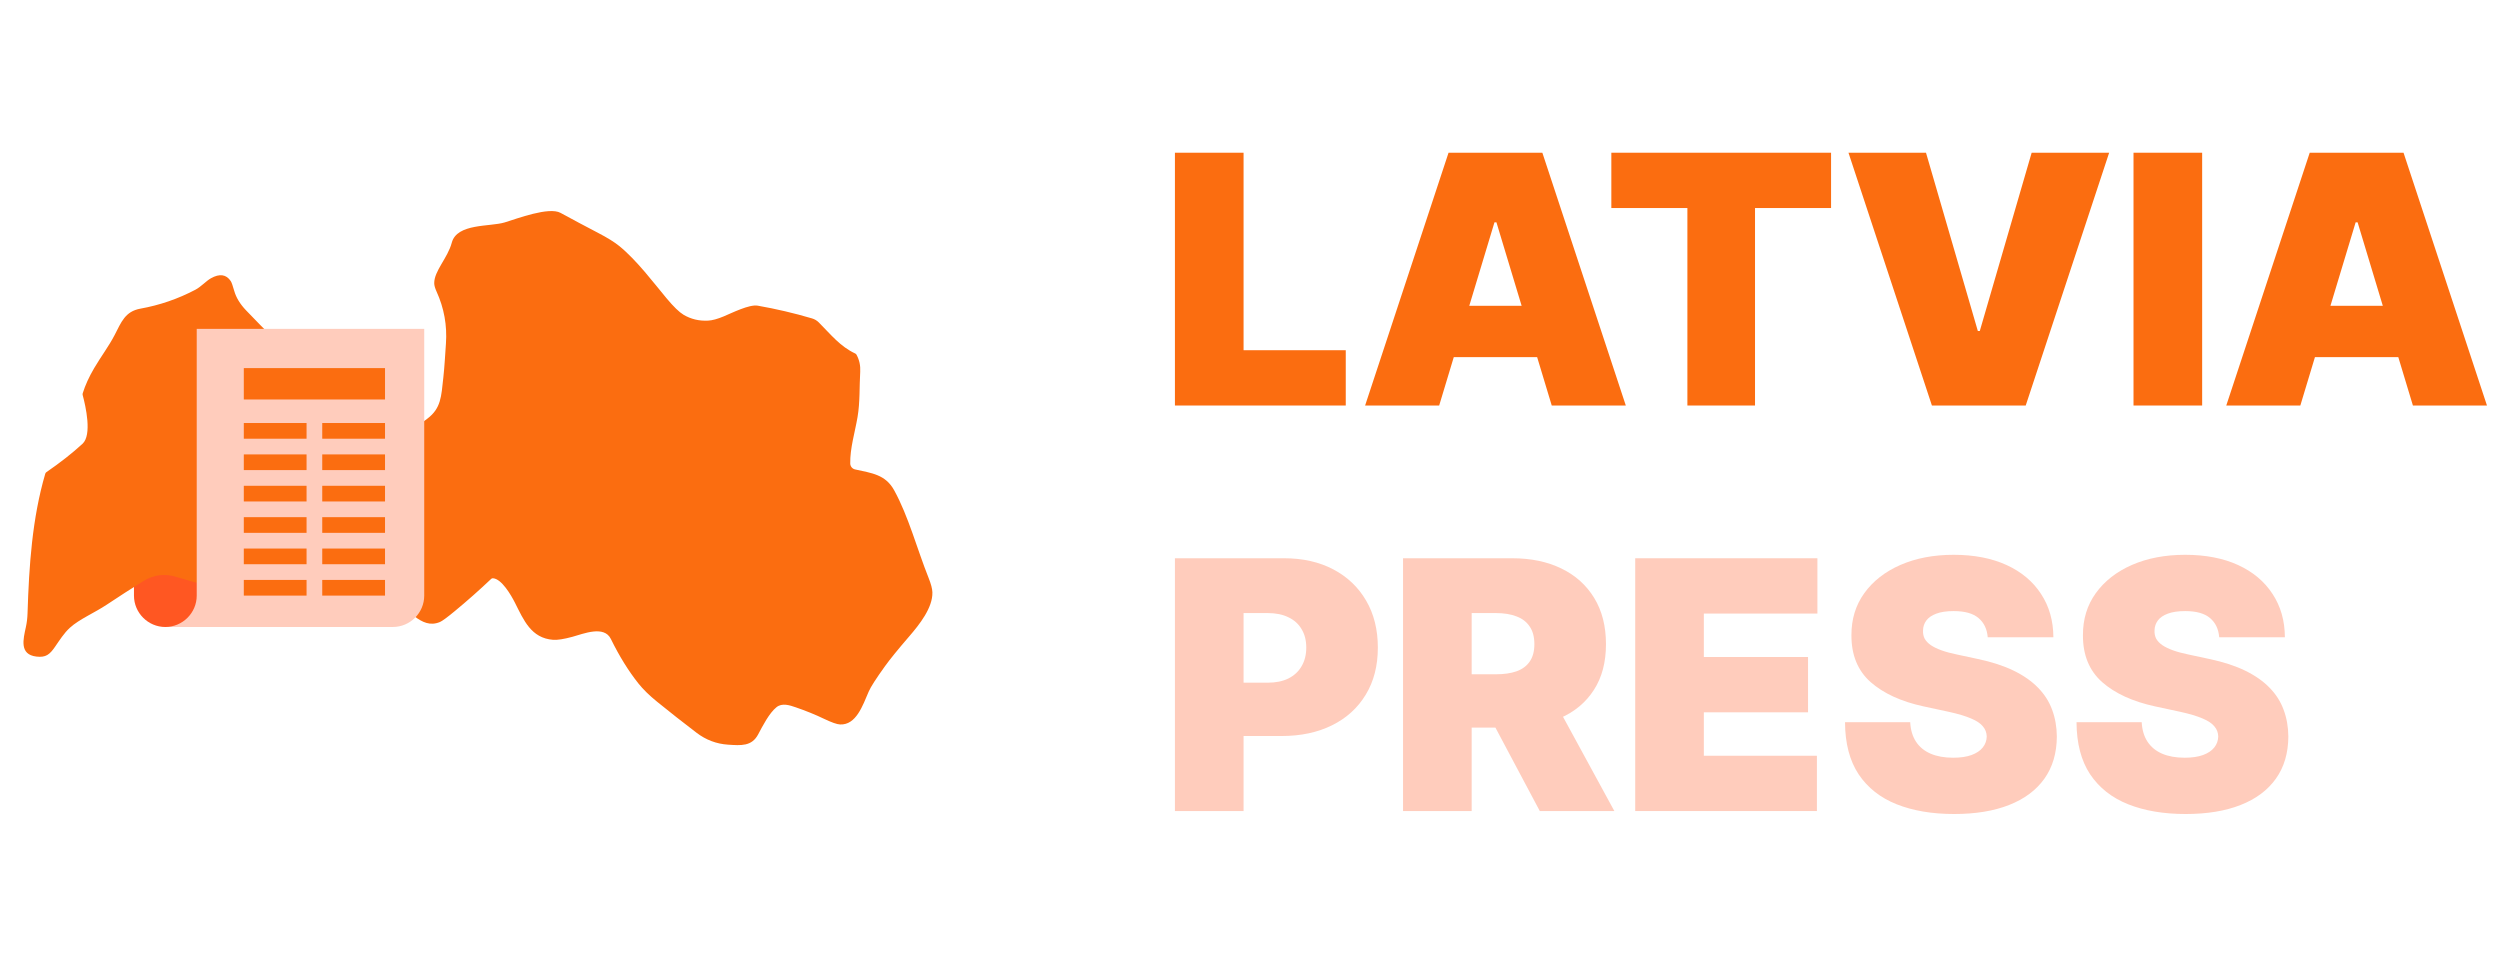
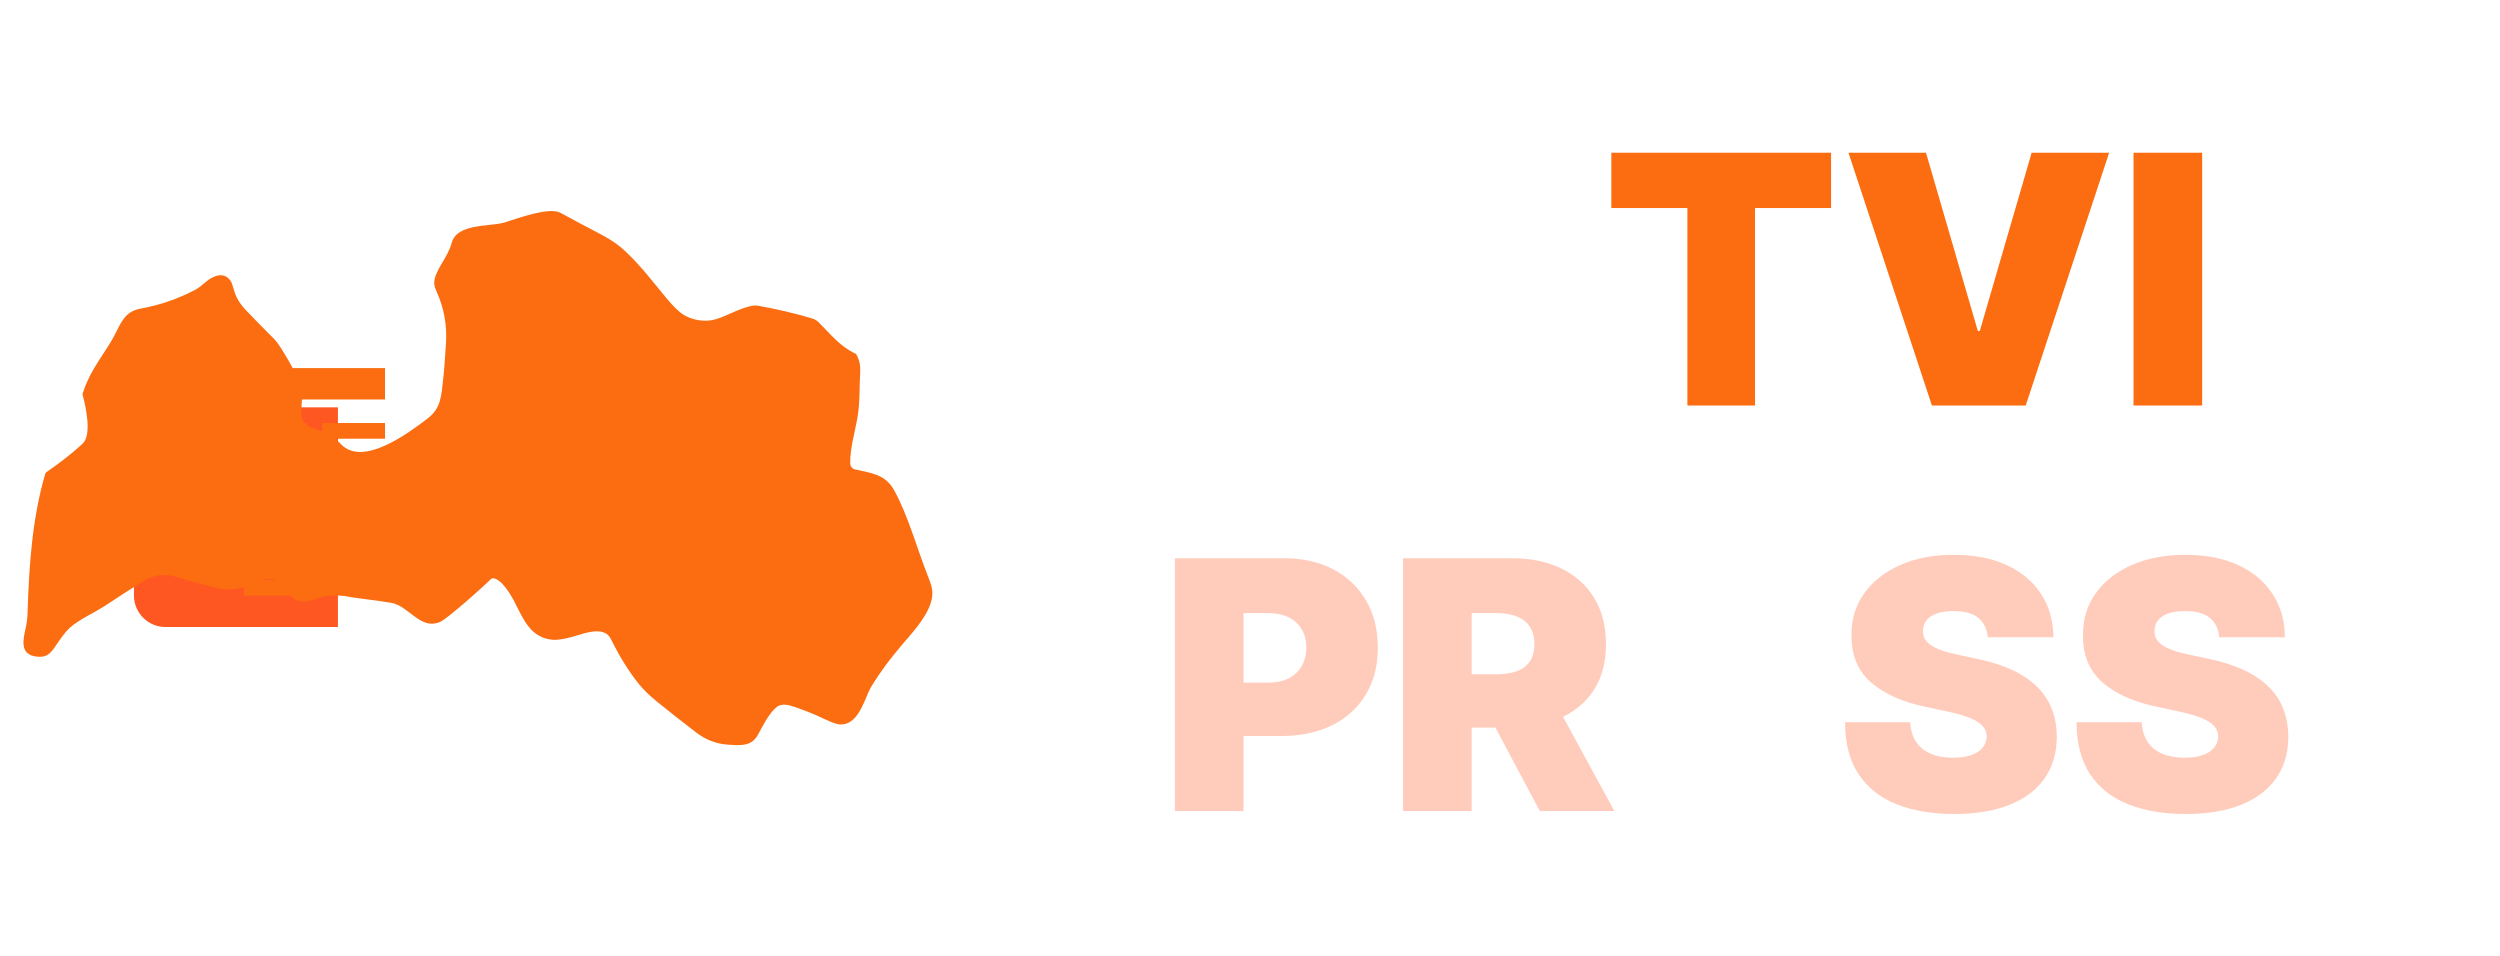
<svg xmlns="http://www.w3.org/2000/svg" width="136" height="52" viewBox="0 0 136 52" fill="none">
  <path d="M120.725 34.667C120.689 34.219 120.522 33.87 120.222 33.619C119.926 33.368 119.476 33.243 118.872 33.243C118.487 33.243 118.171 33.29 117.925 33.384C117.683 33.474 117.504 33.597 117.388 33.754C117.272 33.91 117.211 34.089 117.207 34.291C117.198 34.456 117.227 34.606 117.294 34.741C117.366 34.87 117.478 34.989 117.63 35.096C117.782 35.199 117.977 35.293 118.214 35.379C118.451 35.464 118.733 35.54 119.06 35.607L120.188 35.849C120.949 36.01 121.6 36.222 122.142 36.486C122.684 36.751 123.127 37.062 123.472 37.42C123.816 37.773 124.069 38.172 124.23 38.615C124.396 39.058 124.481 39.542 124.486 40.065C124.481 40.97 124.255 41.735 123.807 42.362C123.36 42.989 122.72 43.465 121.887 43.792C121.059 44.119 120.063 44.282 118.899 44.282C117.704 44.282 116.661 44.106 115.77 43.752C114.883 43.398 114.194 42.854 113.702 42.12C113.214 41.382 112.967 40.437 112.963 39.286H116.508C116.531 39.707 116.636 40.061 116.824 40.347C117.012 40.634 117.276 40.851 117.616 40.999C117.961 41.147 118.371 41.22 118.845 41.22C119.244 41.22 119.577 41.171 119.846 41.073C120.114 40.974 120.318 40.838 120.457 40.663C120.595 40.489 120.667 40.289 120.672 40.065C120.667 39.855 120.598 39.672 120.463 39.515C120.334 39.354 120.119 39.21 119.819 39.085C119.519 38.955 119.114 38.834 118.603 38.722L117.234 38.427C116.016 38.163 115.056 37.722 114.353 37.104C113.655 36.482 113.308 35.634 113.312 34.559C113.308 33.686 113.54 32.923 114.01 32.27C114.485 31.611 115.141 31.099 115.978 30.732C116.819 30.365 117.784 30.181 118.872 30.181C119.982 30.181 120.942 30.367 121.753 30.738C122.563 31.11 123.187 31.634 123.626 32.31C124.069 32.981 124.293 33.767 124.298 34.667H120.725Z" fill="#FFCCBC" />
  <path d="M108.132 34.667C108.096 34.219 107.928 33.87 107.628 33.619C107.332 33.368 106.883 33.243 106.278 33.243C105.893 33.243 105.578 33.29 105.331 33.384C105.09 33.474 104.911 33.597 104.794 33.754C104.678 33.91 104.617 34.089 104.613 34.291C104.604 34.456 104.633 34.606 104.7 34.741C104.772 34.87 104.884 34.989 105.036 35.096C105.188 35.199 105.383 35.293 105.62 35.379C105.857 35.464 106.139 35.54 106.466 35.607L107.594 35.849C108.355 36.01 109.007 36.222 109.548 36.486C110.09 36.751 110.533 37.062 110.878 37.42C111.223 37.773 111.476 38.172 111.637 38.615C111.802 39.058 111.887 39.542 111.892 40.065C111.887 40.97 111.661 41.735 111.214 42.362C110.766 42.989 110.126 43.465 109.293 43.792C108.465 44.119 107.469 44.282 106.305 44.282C105.11 44.282 104.067 44.106 103.176 43.752C102.29 43.398 101.6 42.854 101.108 42.12C100.62 41.382 100.374 40.437 100.369 39.286H103.915C103.937 39.707 104.042 40.061 104.23 40.347C104.418 40.634 104.682 40.851 105.023 40.999C105.367 41.147 105.777 41.22 106.251 41.22C106.65 41.22 106.983 41.171 107.252 41.073C107.52 40.974 107.724 40.838 107.863 40.663C108.002 40.489 108.073 40.289 108.078 40.065C108.073 39.855 108.004 39.672 107.87 39.515C107.74 39.354 107.525 39.21 107.225 39.085C106.925 38.955 106.52 38.834 106.01 38.722L104.64 38.427C103.422 38.163 102.462 37.722 101.759 37.104C101.061 36.482 100.714 35.634 100.718 34.559C100.714 33.686 100.947 32.923 101.417 32.27C101.891 31.611 102.547 31.099 103.384 30.732C104.226 30.365 105.19 30.181 106.278 30.181C107.388 30.181 108.349 30.367 109.159 30.738C109.969 31.11 110.594 31.634 111.032 32.31C111.476 32.981 111.699 33.767 111.704 34.667H108.132Z" fill="#FFCCBC" />
-   <path d="M88.956 44.121V30.369H98.867V33.378H92.689V35.741H98.357V38.75H92.689V41.113H98.84V44.121H88.956Z" fill="#FFCCBC" />
  <path d="M76.325 44.121V30.369H82.261C83.282 30.369 84.175 30.555 84.94 30.927C85.706 31.298 86.301 31.833 86.727 32.532C87.152 33.23 87.365 34.067 87.365 35.043C87.365 36.028 87.145 36.858 86.706 37.534C86.272 38.21 85.661 38.721 84.873 39.065C84.09 39.41 83.174 39.582 82.127 39.582H78.581V36.681H81.375C81.814 36.681 82.187 36.628 82.496 36.52C82.809 36.408 83.049 36.231 83.215 35.99C83.385 35.748 83.47 35.432 83.47 35.043C83.47 34.649 83.385 34.329 83.215 34.083C83.049 33.832 82.809 33.648 82.496 33.532C82.187 33.411 81.814 33.351 81.375 33.351H80.059V44.121H76.325ZM84.383 37.809L87.821 44.121H83.765L80.408 37.809H84.383Z" fill="#FFCCBC" />
  <path d="M63.916 44.121V30.369H69.852C70.873 30.369 71.766 30.571 72.531 30.974C73.297 31.377 73.892 31.943 74.317 32.673C74.743 33.402 74.955 34.255 74.955 35.231C74.955 36.216 74.736 37.069 74.297 37.789C73.863 38.51 73.252 39.065 72.464 39.455C71.681 39.844 70.765 40.039 69.718 40.039H66.172V37.138H68.966C69.404 37.138 69.778 37.062 70.087 36.91C70.4 36.753 70.64 36.531 70.805 36.245C70.976 35.958 71.061 35.62 71.061 35.231C71.061 34.837 70.976 34.501 70.805 34.224C70.64 33.942 70.4 33.727 70.087 33.579C69.778 33.427 69.404 33.351 68.966 33.351H67.65V44.121H63.916Z" fill="#FFCCBC" />
-   <path d="M125.138 22.06H121.109L125.649 8.308H130.752L135.291 22.06H131.262L128.254 12.095H128.147L125.138 22.06ZM124.386 16.635H131.961V19.428H124.386V16.635Z" fill="#FB6D10" />
  <path d="M119.797 8.308V22.06H116.063V8.308H119.797Z" fill="#FB6D10" />
  <path d="M104.774 8.308L107.594 18.005H107.701L110.522 8.308H114.738L110.199 22.06H105.096L100.557 8.308H104.774Z" fill="#FB6D10" />
  <path d="M87.657 11.317V8.308H99.61V11.317H95.473V22.06H91.794V11.317H87.657Z" fill="#FB6D10" />
-   <path d="M78.291 22.06H74.262L78.801 8.308H83.904L88.444 22.06H84.415L81.406 12.095H81.299L78.291 22.06ZM77.539 16.635H85.113V19.428H77.539V16.635Z" fill="#FB6D10" />
-   <path d="M63.916 22.06V8.308H67.65V19.052H73.209V22.06H63.916Z" fill="#FB6D10" />
  <path d="M18.384 22.159V34.109H8.995C8.056 34.109 7.288 33.34 7.288 32.402V22.159H18.384Z" fill="#FF5722" />
  <path d="M26.719 31.493C26.078 32.101 25.416 32.687 24.733 33.251C24.322 33.591 24.055 33.786 23.933 33.837C22.854 34.288 22.26 32.961 21.275 32.792C20.337 32.629 19.4 32.566 18.474 32.372C17.457 32.16 16.39 33.386 15.641 32.174C15.492 31.932 15.381 31.779 15.308 31.717C14.757 31.242 14.039 31.634 13.449 31.866C12.83 32.11 12.252 32.104 11.627 31.946C10.818 31.741 10.148 31.556 9.615 31.39C8.965 31.188 8.359 31.262 7.796 31.613C7.129 32.028 6.469 32.453 5.815 32.889C5.15 33.334 4.313 33.683 3.8 34.151C3.483 34.442 3.239 34.83 2.996 35.182C2.703 35.608 2.494 35.779 1.982 35.718C1.039 35.607 1.267 34.766 1.407 34.116C1.46 33.875 1.49 33.625 1.498 33.365C1.58 30.752 1.752 28.198 2.462 25.771C2.472 25.736 2.493 25.707 2.522 25.687C3.282 25.164 3.937 24.649 4.488 24.143C5.014 23.661 4.663 22.108 4.499 21.496C4.49 21.463 4.49 21.427 4.5 21.394C4.637 20.956 4.844 20.501 5.122 20.028C5.497 19.39 5.92 18.835 6.231 18.235C6.6 17.522 6.805 16.941 7.64 16.79C8.69 16.601 9.685 16.258 10.626 15.763C10.941 15.598 11.212 15.285 11.473 15.139C11.948 14.872 12.309 14.924 12.555 15.295C12.598 15.361 12.661 15.537 12.742 15.823C12.845 16.189 13.06 16.542 13.386 16.883C13.898 17.418 14.417 17.948 14.944 18.472C15.102 18.63 15.394 19.083 15.819 19.832C16.15 20.414 16.349 20.994 16.416 21.574C16.476 22.09 16.177 22.744 16.67 23.121C16.776 23.201 17.067 23.316 17.544 23.463C17.902 23.575 18.236 23.834 18.553 24.167C19.751 25.426 22.274 23.521 23.257 22.768C23.992 22.206 24.002 21.585 24.116 20.551C24.184 19.935 24.213 19.339 24.259 18.694C24.329 17.703 24.158 16.758 23.747 15.857C23.665 15.677 23.623 15.527 23.622 15.408C23.616 14.738 24.352 14.042 24.576 13.204C24.859 12.137 26.651 12.346 27.458 12.099C28.142 11.89 29.861 11.236 30.493 11.58C31.165 11.947 31.84 12.307 32.517 12.659C33.04 12.93 33.432 13.174 33.695 13.389C34.661 14.179 35.574 15.407 36.26 16.226C36.644 16.686 36.952 16.984 37.183 17.122C37.586 17.361 38.032 17.468 38.52 17.442C38.746 17.431 39.03 17.354 39.371 17.211C39.813 17.027 40.762 16.548 41.218 16.628C42.219 16.804 43.205 17.035 44.173 17.321C44.316 17.363 44.44 17.437 44.545 17.543C45.216 18.217 45.707 18.848 46.525 19.231C46.555 19.245 46.58 19.269 46.596 19.299C46.749 19.583 46.815 19.889 46.796 20.215C46.747 21.044 46.789 21.872 46.651 22.684C46.51 23.513 46.237 24.388 46.253 25.216C46.255 25.291 46.281 25.363 46.328 25.421C46.376 25.479 46.441 25.52 46.514 25.536C47.42 25.738 48.168 25.81 48.641 26.669C49.419 28.078 49.889 29.869 50.514 31.434C50.647 31.767 50.716 32.028 50.722 32.218C50.748 33.064 50.005 33.988 49.471 34.608C48.86 35.316 48.418 35.859 48.145 36.238C47.66 36.913 47.365 37.372 47.26 37.617C46.923 38.403 46.571 39.445 45.703 39.411C45.534 39.405 45.242 39.302 44.826 39.103C44.361 38.879 43.848 38.67 43.289 38.478C42.954 38.362 42.548 38.228 42.244 38.47C41.844 38.788 41.484 39.499 41.243 39.952C40.895 40.608 40.312 40.557 39.604 40.51C38.974 40.468 38.401 40.251 37.887 39.858C37.165 39.308 36.452 38.747 35.748 38.176C35.325 37.833 34.986 37.502 34.733 37.184C34.187 36.498 33.687 35.69 33.231 34.759C32.861 34.005 31.743 34.478 31.132 34.644C30.67 34.769 30.322 34.823 30.089 34.806C28.888 34.715 28.487 33.726 28.012 32.786C27.807 32.38 27.287 31.481 26.813 31.457C26.796 31.456 26.779 31.459 26.762 31.465C26.746 31.471 26.731 31.481 26.719 31.493Z" fill="#FB6D10" />
-   <path d="M10.702 17.891V32.401C10.702 33.34 9.934 34.108 8.995 34.108H21.371C22.31 34.108 23.078 33.34 23.078 32.401V17.891H10.702Z" fill="#FFCCBC" />
  <path d="M13.263 20.025H20.945V21.732H13.263V20.025ZM13.263 23.012H16.677V23.866H13.263V23.012ZM17.53 23.012H20.945V23.866H17.53V23.012ZM13.263 24.72H16.677V25.573H13.263V24.72ZM17.53 24.72H20.945V25.573H17.53V24.72ZM13.263 26.427H16.677V27.28H13.263V26.427ZM17.53 26.427H20.945V27.28H17.53V26.427ZM13.263 28.134H16.677V28.987H13.263V28.134ZM17.53 28.134H20.945V28.987H17.53V28.134ZM13.263 29.841H16.677V30.694H13.263V29.841ZM17.53 29.841H20.945V30.694H17.53V29.841ZM13.263 31.548H16.677V32.401H13.263V31.548ZM17.53 31.548H20.945V32.401H17.53V31.548Z" fill="#FB6D10" />
</svg>